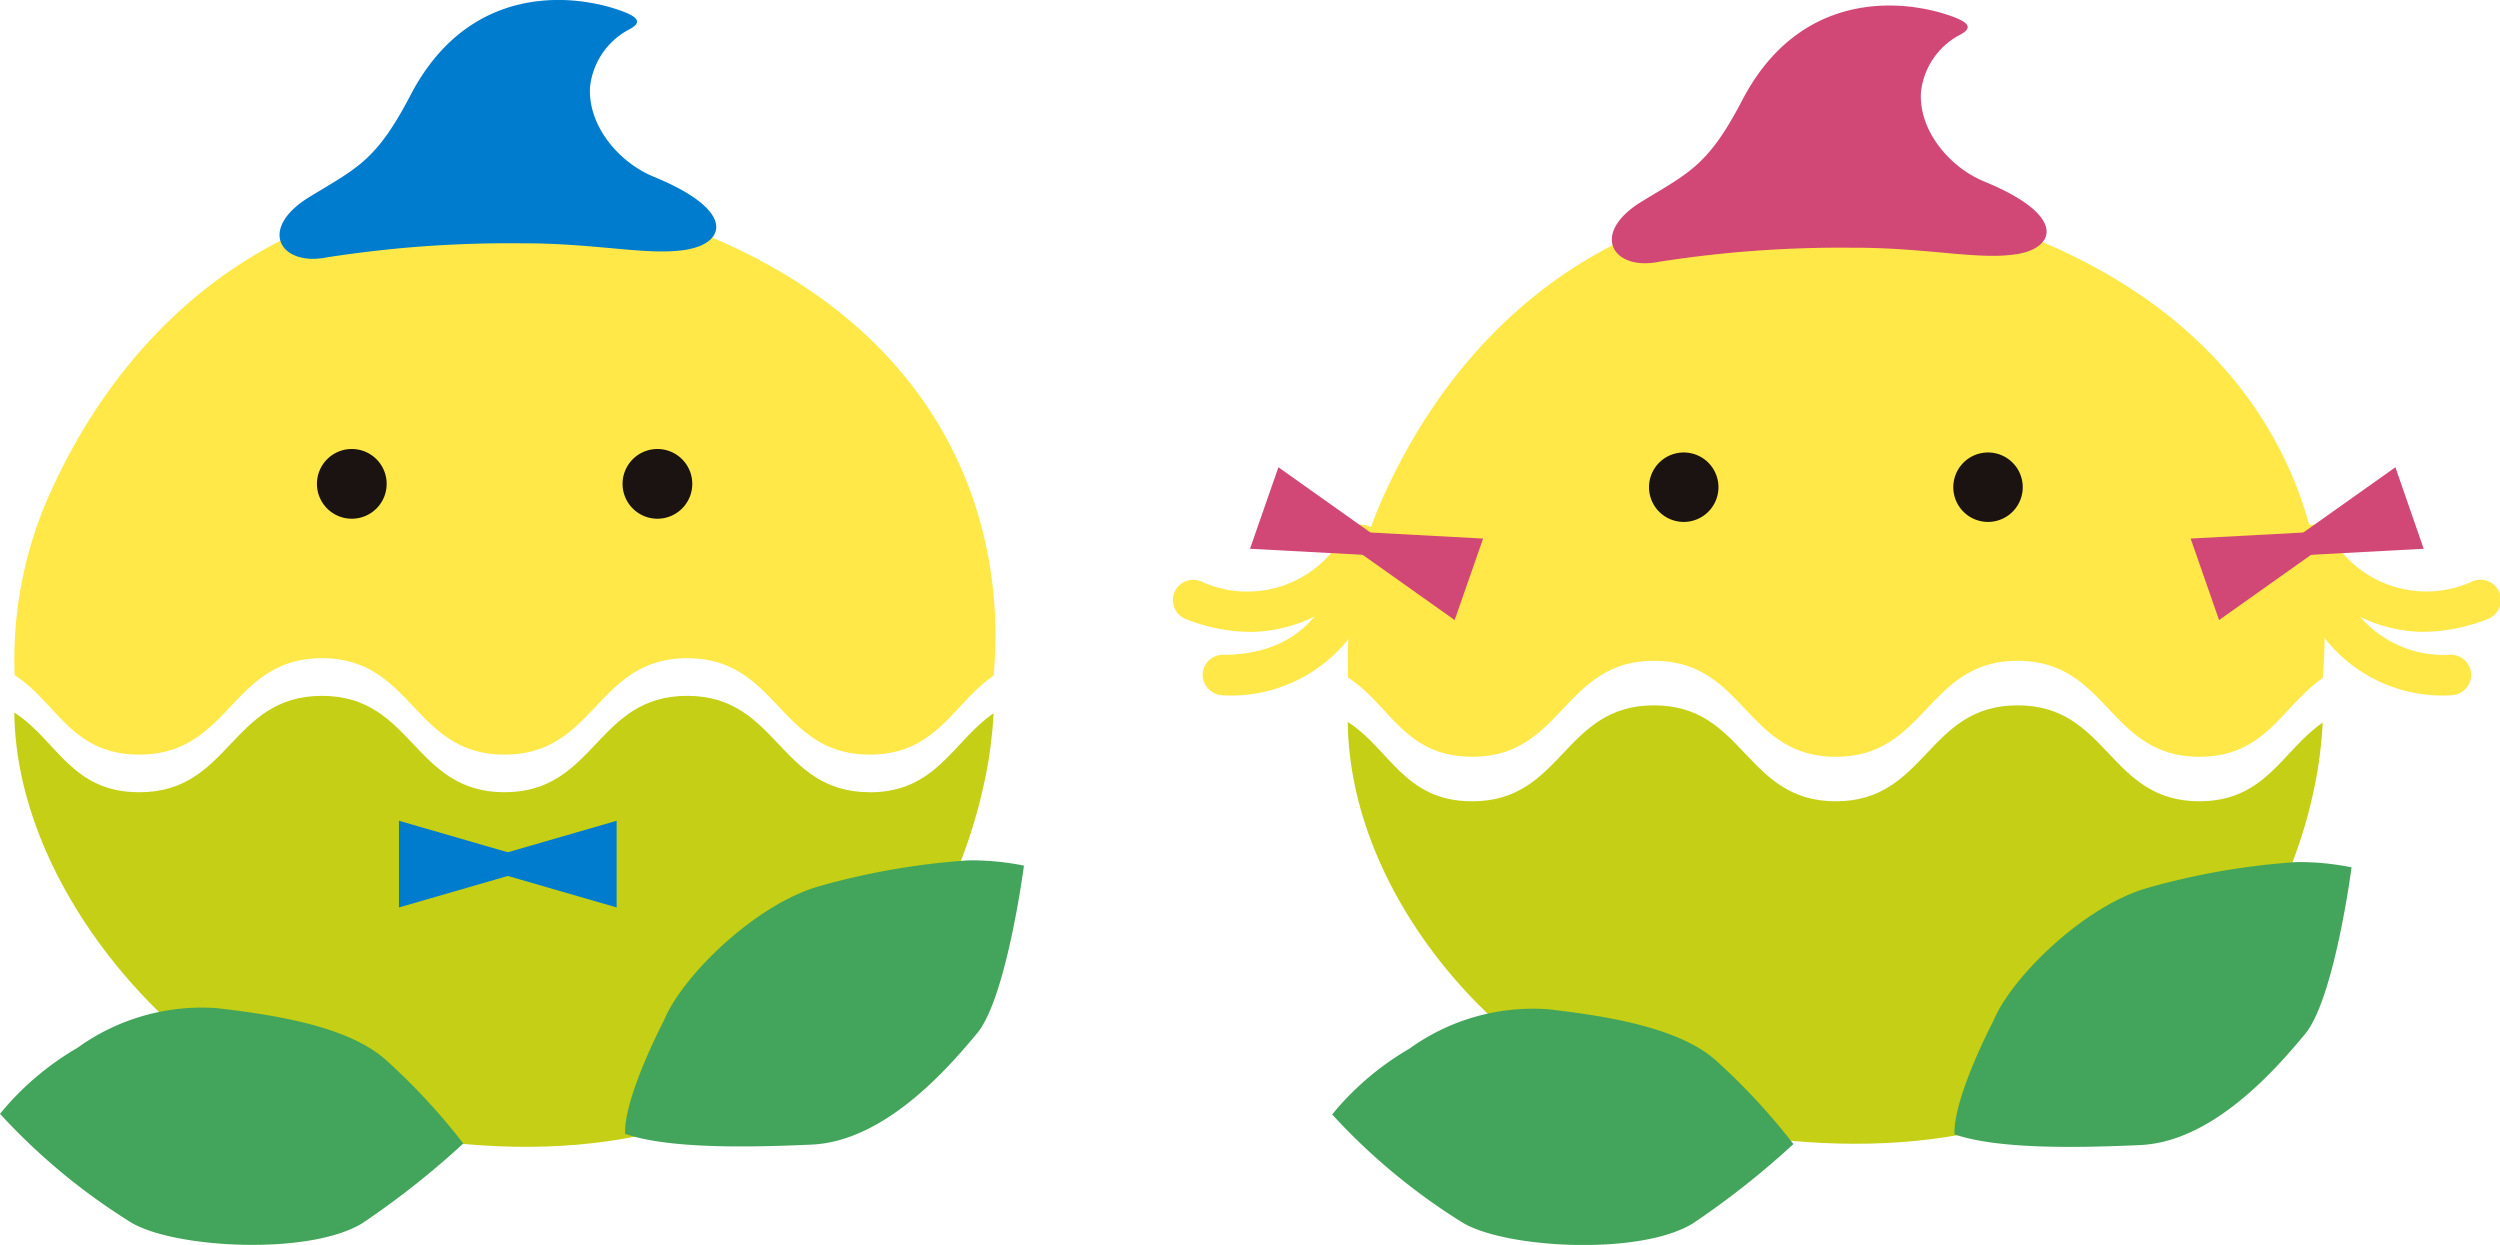
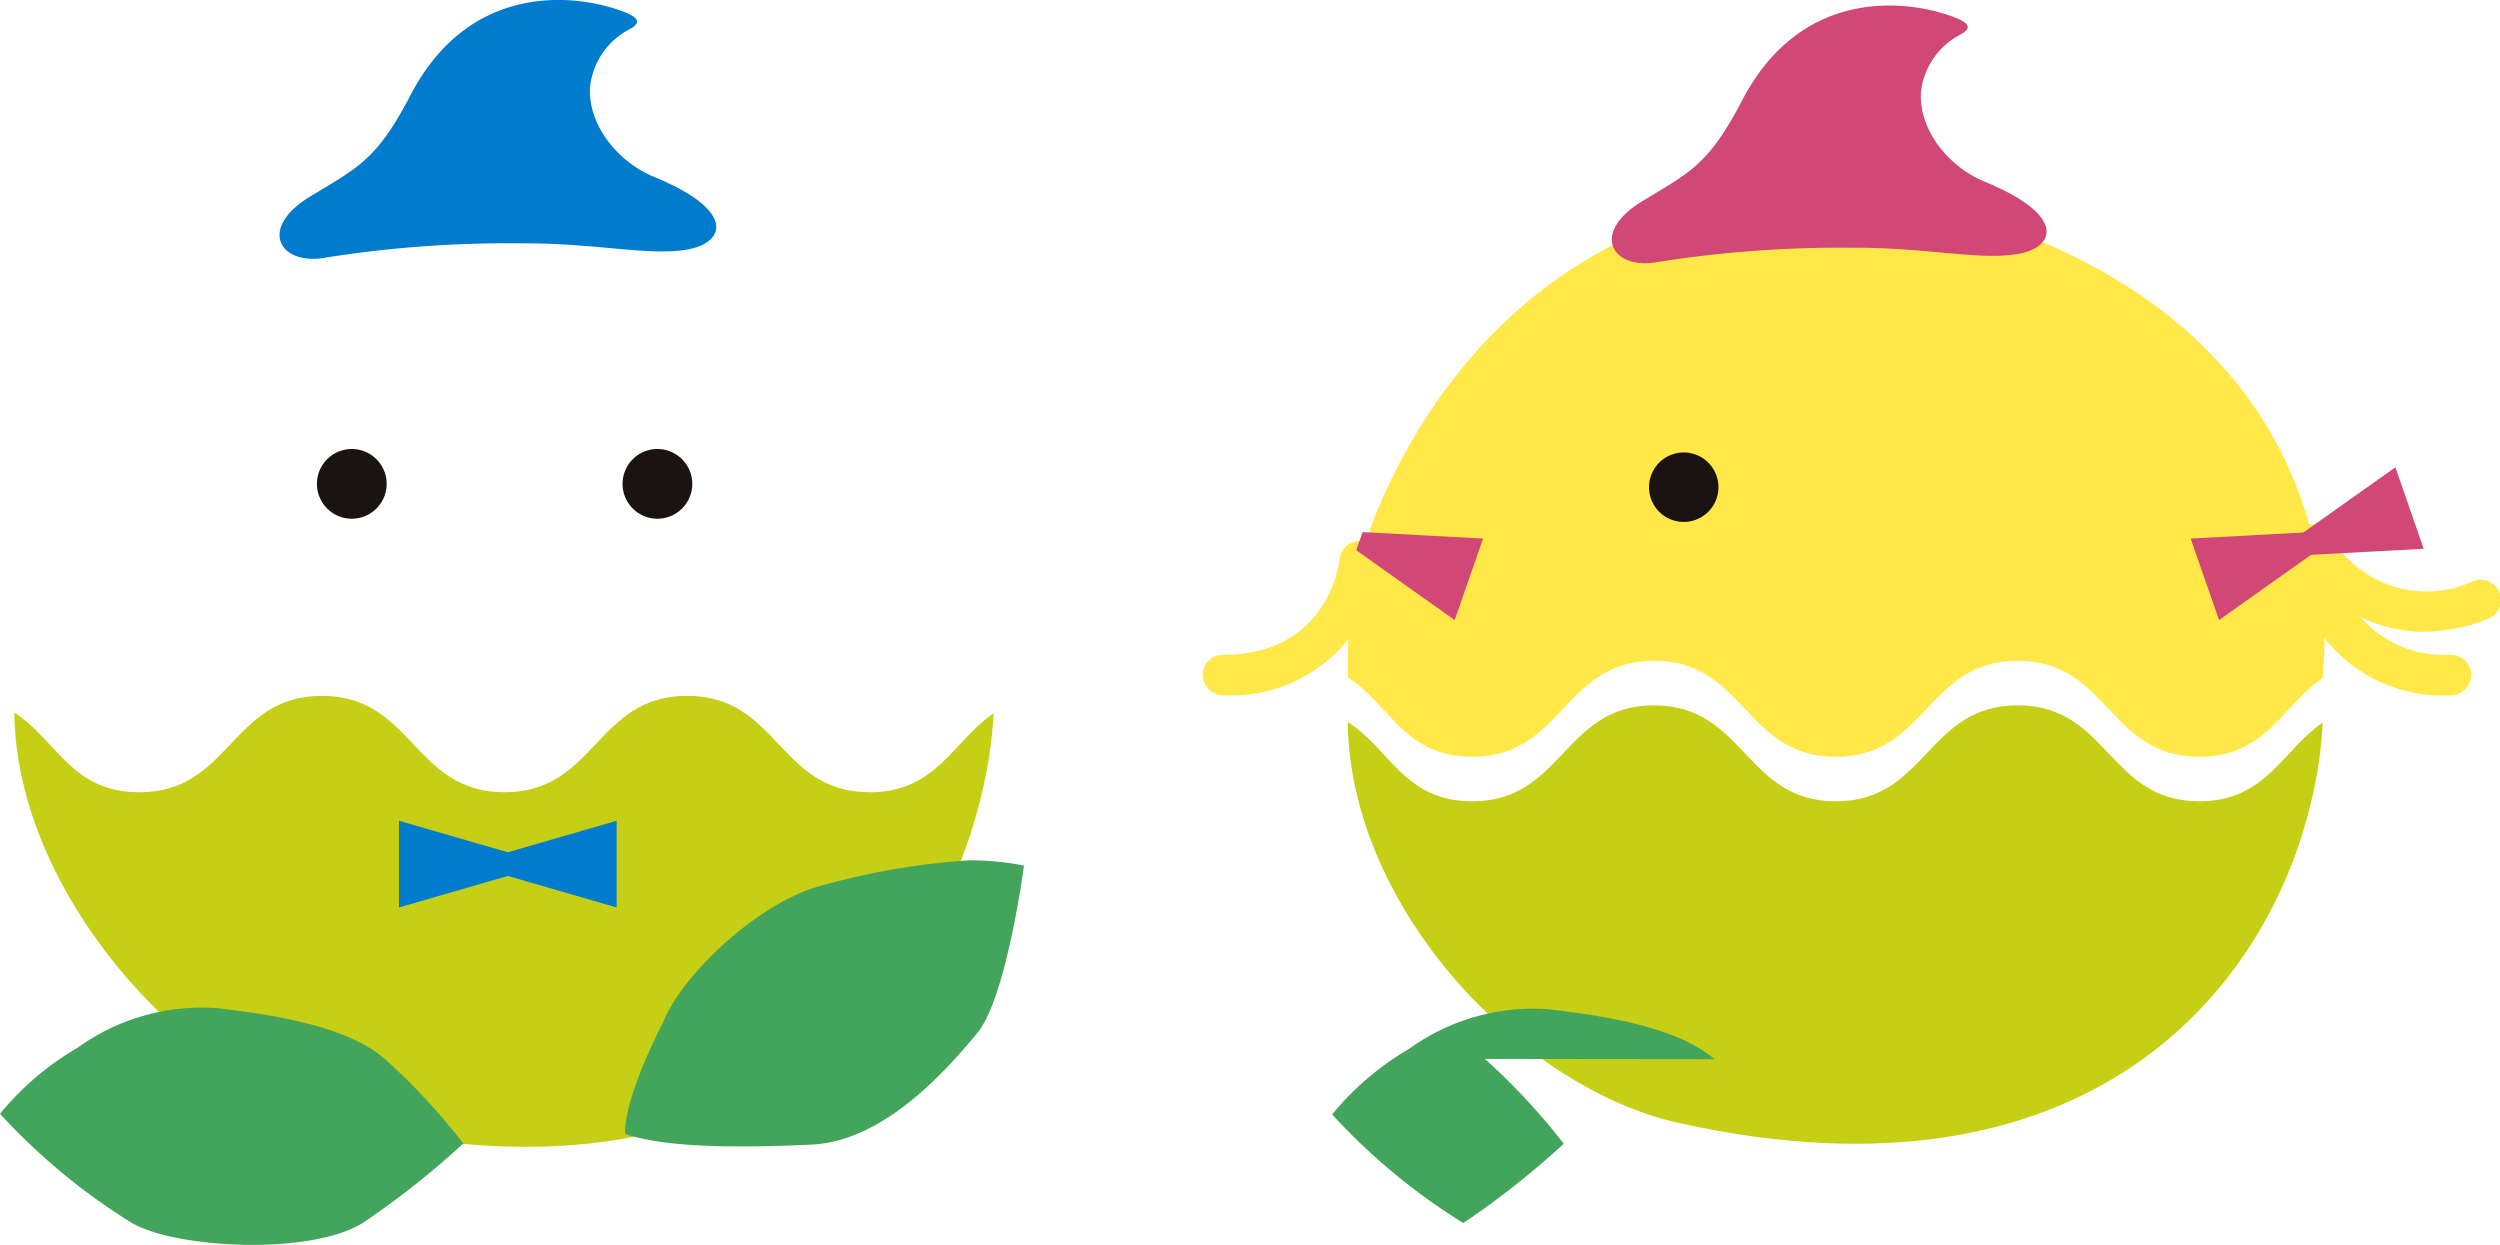
<svg xmlns="http://www.w3.org/2000/svg" id="グループ_4" data-name="グループ 4" width="160" height="79.676" viewBox="0 0 160 79.676">
  <defs>
    <clipPath id="clip-path">
      <rect id="長方形_3" data-name="長方形 3" width="160" height="79.676" fill="none" />
    </clipPath>
  </defs>
  <g id="グループ_3" data-name="グループ 3" clip-path="url(#clip-path)">
-     <path id="パス_33" data-name="パス 33" d="M10.6,70.479c5.843,0,5.843-6.169,11.687-6.169s5.844,6.169,11.687,6.169,5.844-6.169,11.688-6.169,5.844,6.169,11.689,6.169c4.268,0,5.337-3.285,7.923-5.059,0,0,.033-.374,0,0C66.148,55.845,62.333,43.6,46.8,37.193c-17.1-7.051-34.274-.679-42.023,16.794A25.889,25.889,0,0,0,2.62,65.395c2.706,1.743,3.617,5.084,7.977,5.084" transform="translate(-1.681 -22.184)" fill="#ffe848" />
    <path id="パス_34" data-name="パス 34" d="M57.33,131.768c-5.845,0-5.845-6.169-11.689-6.169s-5.844,6.169-11.687,6.169S28.11,125.6,22.267,125.6s-5.843,6.169-11.687,6.169c-4.36,0-5.27-3.341-7.977-5.084l-.024-.017c.134,12.016,11.676,24.258,21.758,26.5,26.315,5.865,37.8-9.355,40.4-22.412.011-.056.026-.114.037-.169.052-.263.1-.532.145-.8.008-.05.018-.1.026-.151.039-.243.073-.491.106-.74q.029-.22.053-.437c.025-.214.05-.428.07-.646.033-.372.062-.741.078-1.1-2.587,1.775-3.655,5.059-7.923,5.059" transform="translate(-1.664 -81.065)" fill="#c4cf15" />
    <path id="パス_35" data-name="パス 35" d="M61.667,83.276a2.231,2.231,0,1,1-2.231-2.231,2.231,2.231,0,0,1,2.231,2.231" transform="translate(-36.921 -52.309)" fill="#1a1311" />
    <path id="パス_36" data-name="パス 36" d="M116.834,83.276a2.231,2.231,0,1,1-2.231-2.231,2.231,2.231,0,0,1,2.231,2.231" transform="translate(-72.528 -52.309)" fill="#1a1311" />
    <path id="パス_37" data-name="パス 37" d="M76.679,15.947c-2.458.483-5.834-.394-10.742-.375a75.426,75.426,0,0,0-12.45.9c-2.995.6-4.464-1.829-1.093-3.88,3.1-1.884,4.271-2.334,6.455-6.516,3.765-7.21,10.487-6.512,13.6-5.337,1.246.471,1.025.826.293,1.194a4.734,4.734,0,0,0-2.415,3.675c-.122,2.463,1.859,4.793,4.073,5.7,5.3,2.175,4.548,4.189,2.282,4.634" transform="translate(-32.568 0)" fill="#007ccf" />
    <path id="パス_38" data-name="パス 38" d="M115.325,165.505c1.131-2.769,5.816-7.416,9.965-8.575a46.226,46.226,0,0,1,9.514-1.646,17.037,17.037,0,0,1,3.552.337s-1.109,8.445-2.99,10.717-5.924,6.922-10.589,7.137-9.316.216-11.948-.686c-.087-2.374,2.5-7.284,2.5-7.284" transform="translate(-72.822 -100.221)" fill="#43a55b" />
    <path id="パス_39" data-name="パス 39" d="M24.581,185.053c-2.442-2.087-7.115-2.8-10.737-3.217a13.6,13.6,0,0,0-8.885,2.542A18.29,18.29,0,0,0,0,188.6a39.856,39.856,0,0,0,8.43,6.981c2.791,1.634,11.373,2.1,14.764.02a54.091,54.091,0,0,0,6.458-5.1,41.009,41.009,0,0,0-5.071-5.453" transform="translate(0 -117.318)" fill="#43a55b" />
    <path id="パス_40" data-name="パス 40" d="M79.462,151.539l-7.45,2.157v-5.548l7.45,2.157Z" transform="translate(-46.478 -95.619)" fill="#007ccf" />
    <path id="パス_41" data-name="パス 41" d="M90.291,151.539l7.45,2.157v-5.548l-7.45,2.157Z" transform="translate(-58.276 -95.619)" fill="#007ccf" />
    <path id="パス_42" data-name="パス 42" d="M251.251,71.164c5.817,0,5.817-6.141,11.635-6.141s5.817,6.141,11.635,6.141,5.818-6.141,11.636-6.141,5.818,6.141,11.637,6.141c4.249,0,5.313-3.27,7.888-5.037,0,0,.033-.373,0,0,.874-9.53-2.925-21.724-18.389-28.1-17.028-7.02-34.122-.676-41.837,16.719A25.78,25.78,0,0,0,243.309,66.1c2.694,1.736,3.6,5.061,7.942,5.061" transform="translate(-157.029 -22.73)" fill="#ffe848" />
    <path id="パス_43" data-name="パス 43" d="M297.777,133.455c-5.819,0-5.819-6.141-11.637-6.141s-5.818,6.141-11.636,6.141-5.817-6.141-11.635-6.141-5.818,6.141-11.635,6.141c-4.34,0-5.247-3.326-7.942-5.062l-.024-.017c.133,11.963,11.128,23.425,21.166,25.662,26.2,5.839,38.126-8.588,40.72-21.588.011-.055.026-.113.036-.168.052-.262.1-.53.145-.8.008-.05.018-.1.026-.151.039-.242.073-.489.106-.737q.028-.219.052-.435c.024-.213.049-.426.069-.643.033-.37.061-.739.077-1.1-2.575,1.767-3.639,5.037-7.888,5.037" transform="translate(-157.012 -82.172)" fill="#c4cf15" />
    <path id="パス_44" data-name="パス 44" d="M302.093,83.9a2.222,2.222,0,1,1-2.221-2.221,2.221,2.221,0,0,1,2.221,2.221" transform="translate(-192.112 -52.72)" fill="#1a1311" />
-     <path id="パス_45" data-name="パス 45" d="M357.015,83.9a2.222,2.222,0,1,1-2.221-2.221,2.221,2.221,0,0,1,2.221,2.221" transform="translate(-227.56 -52.72)" fill="#1a1311" />
    <path id="パス_46" data-name="パス 46" d="M317.04,16.873c-2.447.48-5.808-.392-10.695-.374a75.106,75.106,0,0,0-12.395.9c-2.981.6-4.444-1.821-1.089-3.863,3.082-1.875,4.252-2.323,6.426-6.487,3.748-7.178,10.44-6.483,13.539-5.313,1.241.469,1.021.823.291,1.189a4.714,4.714,0,0,0-2.4,3.659c-.122,2.452,1.851,4.771,4.055,5.677,5.272,2.165,4.528,4.17,2.271,4.613" transform="translate(-187.779 -0.644)" fill="#d14776" />
    <path id="パス_47" data-name="パス 47" d="M422.05,101.425a9.557,9.557,0,0,1-8.3-5.044,1.3,1.3,0,0,1,2.3-1.2,7.062,7.062,0,0,0,9.135,3.013,1.3,1.3,0,1,1,.931,2.425,11.343,11.343,0,0,1-4.067.8" transform="translate(-266.951 -60.984)" fill="#ffe848" />
    <path id="パス_48" data-name="パス 48" d="M424.06,107.639a9.586,9.586,0,0,1-10.018-8.373,1.3,1.3,0,0,1,2.579-.3,7.066,7.066,0,0,0,7.439,6.074.119.119,0,0,1,.023,0,1.3,1.3,0,0,1,1.3,1.295,1.317,1.317,0,0,1-1.321,1.3" transform="translate(-267.229 -63.138)" fill="#ffe848" />
    <path id="パス_49" data-name="パス 49" d="M403.536,97.206l-6.3,4.468-1.818-5.216,7.711-.413Z" transform="translate(-255.216 -61.99)" fill="#d14776" />
    <path id="パス_50" data-name="パス 50" d="M415,89.968l7.71-.413L420.9,84.338l-6.3,4.468Z" transform="translate(-267.594 -54.434)" fill="#d14776" />
-     <path id="パス_51" data-name="パス 51" d="M216.759,101.431a11.312,11.312,0,0,1-4.067-.8,1.3,1.3,0,1,1,.931-2.425,7.062,7.062,0,0,0,9.135-3.014,1.3,1.3,0,0,1,2.3,1.2,9.557,9.557,0,0,1-8.3,5.044" transform="translate(-136.74 -60.99)" fill="#ffe848" />
    <path id="パス_52" data-name="パス 52" d="M218.393,107.634a1.344,1.344,0,0,1-1.321-1.3,1.3,1.3,0,0,1,1.3-1.295c.006,0,.013,0,.023,0,6.677,0,7.409-5.82,7.437-6.068a1.3,1.3,0,1,1,2.581.29,9.587,9.587,0,0,1-10.018,8.373" transform="translate(-140.105 -63.133)" fill="#ffe848" />
    <path id="パス_53" data-name="パス 53" d="M244.8,97.206l6.3,4.468,1.818-5.216-7.711-.413Z" transform="translate(-158.001 -61.99)" fill="#d14776" />
-     <path id="パス_54" data-name="パス 54" d="M233.334,89.968l-7.71-.413,1.818-5.216,6.3,4.468Z" transform="translate(-145.624 -54.434)" fill="#d14776" />
-     <path id="パス_55" data-name="パス 55" d="M355.265,165.768c1.126-2.756,5.79-7.383,9.921-8.537a46.025,46.025,0,0,1,9.472-1.638,16.963,16.963,0,0,1,3.536.335s-1.1,8.408-2.977,10.669-5.9,6.891-10.541,7.105-9.275.214-11.895-.683c-.087-2.364,2.485-7.251,2.485-7.251" transform="translate(-227.693 -100.419)" fill="#43a55b" />
-     <path id="パス_56" data-name="パス 56" d="M264.924,185.228c-2.431-2.078-7.084-2.787-10.689-3.2a13.539,13.539,0,0,0-8.845,2.531,18.2,18.2,0,0,0-4.937,4.206,39.675,39.675,0,0,0,8.392,6.95c2.778,1.627,11.323,2.1,14.7.02a53.858,53.858,0,0,0,6.43-5.075,40.812,40.812,0,0,0-5.048-5.429" transform="translate(-155.195 -117.44)" fill="#43a55b" />
+     <path id="パス_56" data-name="パス 56" d="M264.924,185.228c-2.431-2.078-7.084-2.787-10.689-3.2a13.539,13.539,0,0,0-8.845,2.531,18.2,18.2,0,0,0-4.937,4.206,39.675,39.675,0,0,0,8.392,6.95a53.858,53.858,0,0,0,6.43-5.075,40.812,40.812,0,0,0-5.048-5.429" transform="translate(-155.195 -117.44)" fill="#43a55b" />
  </g>
</svg>